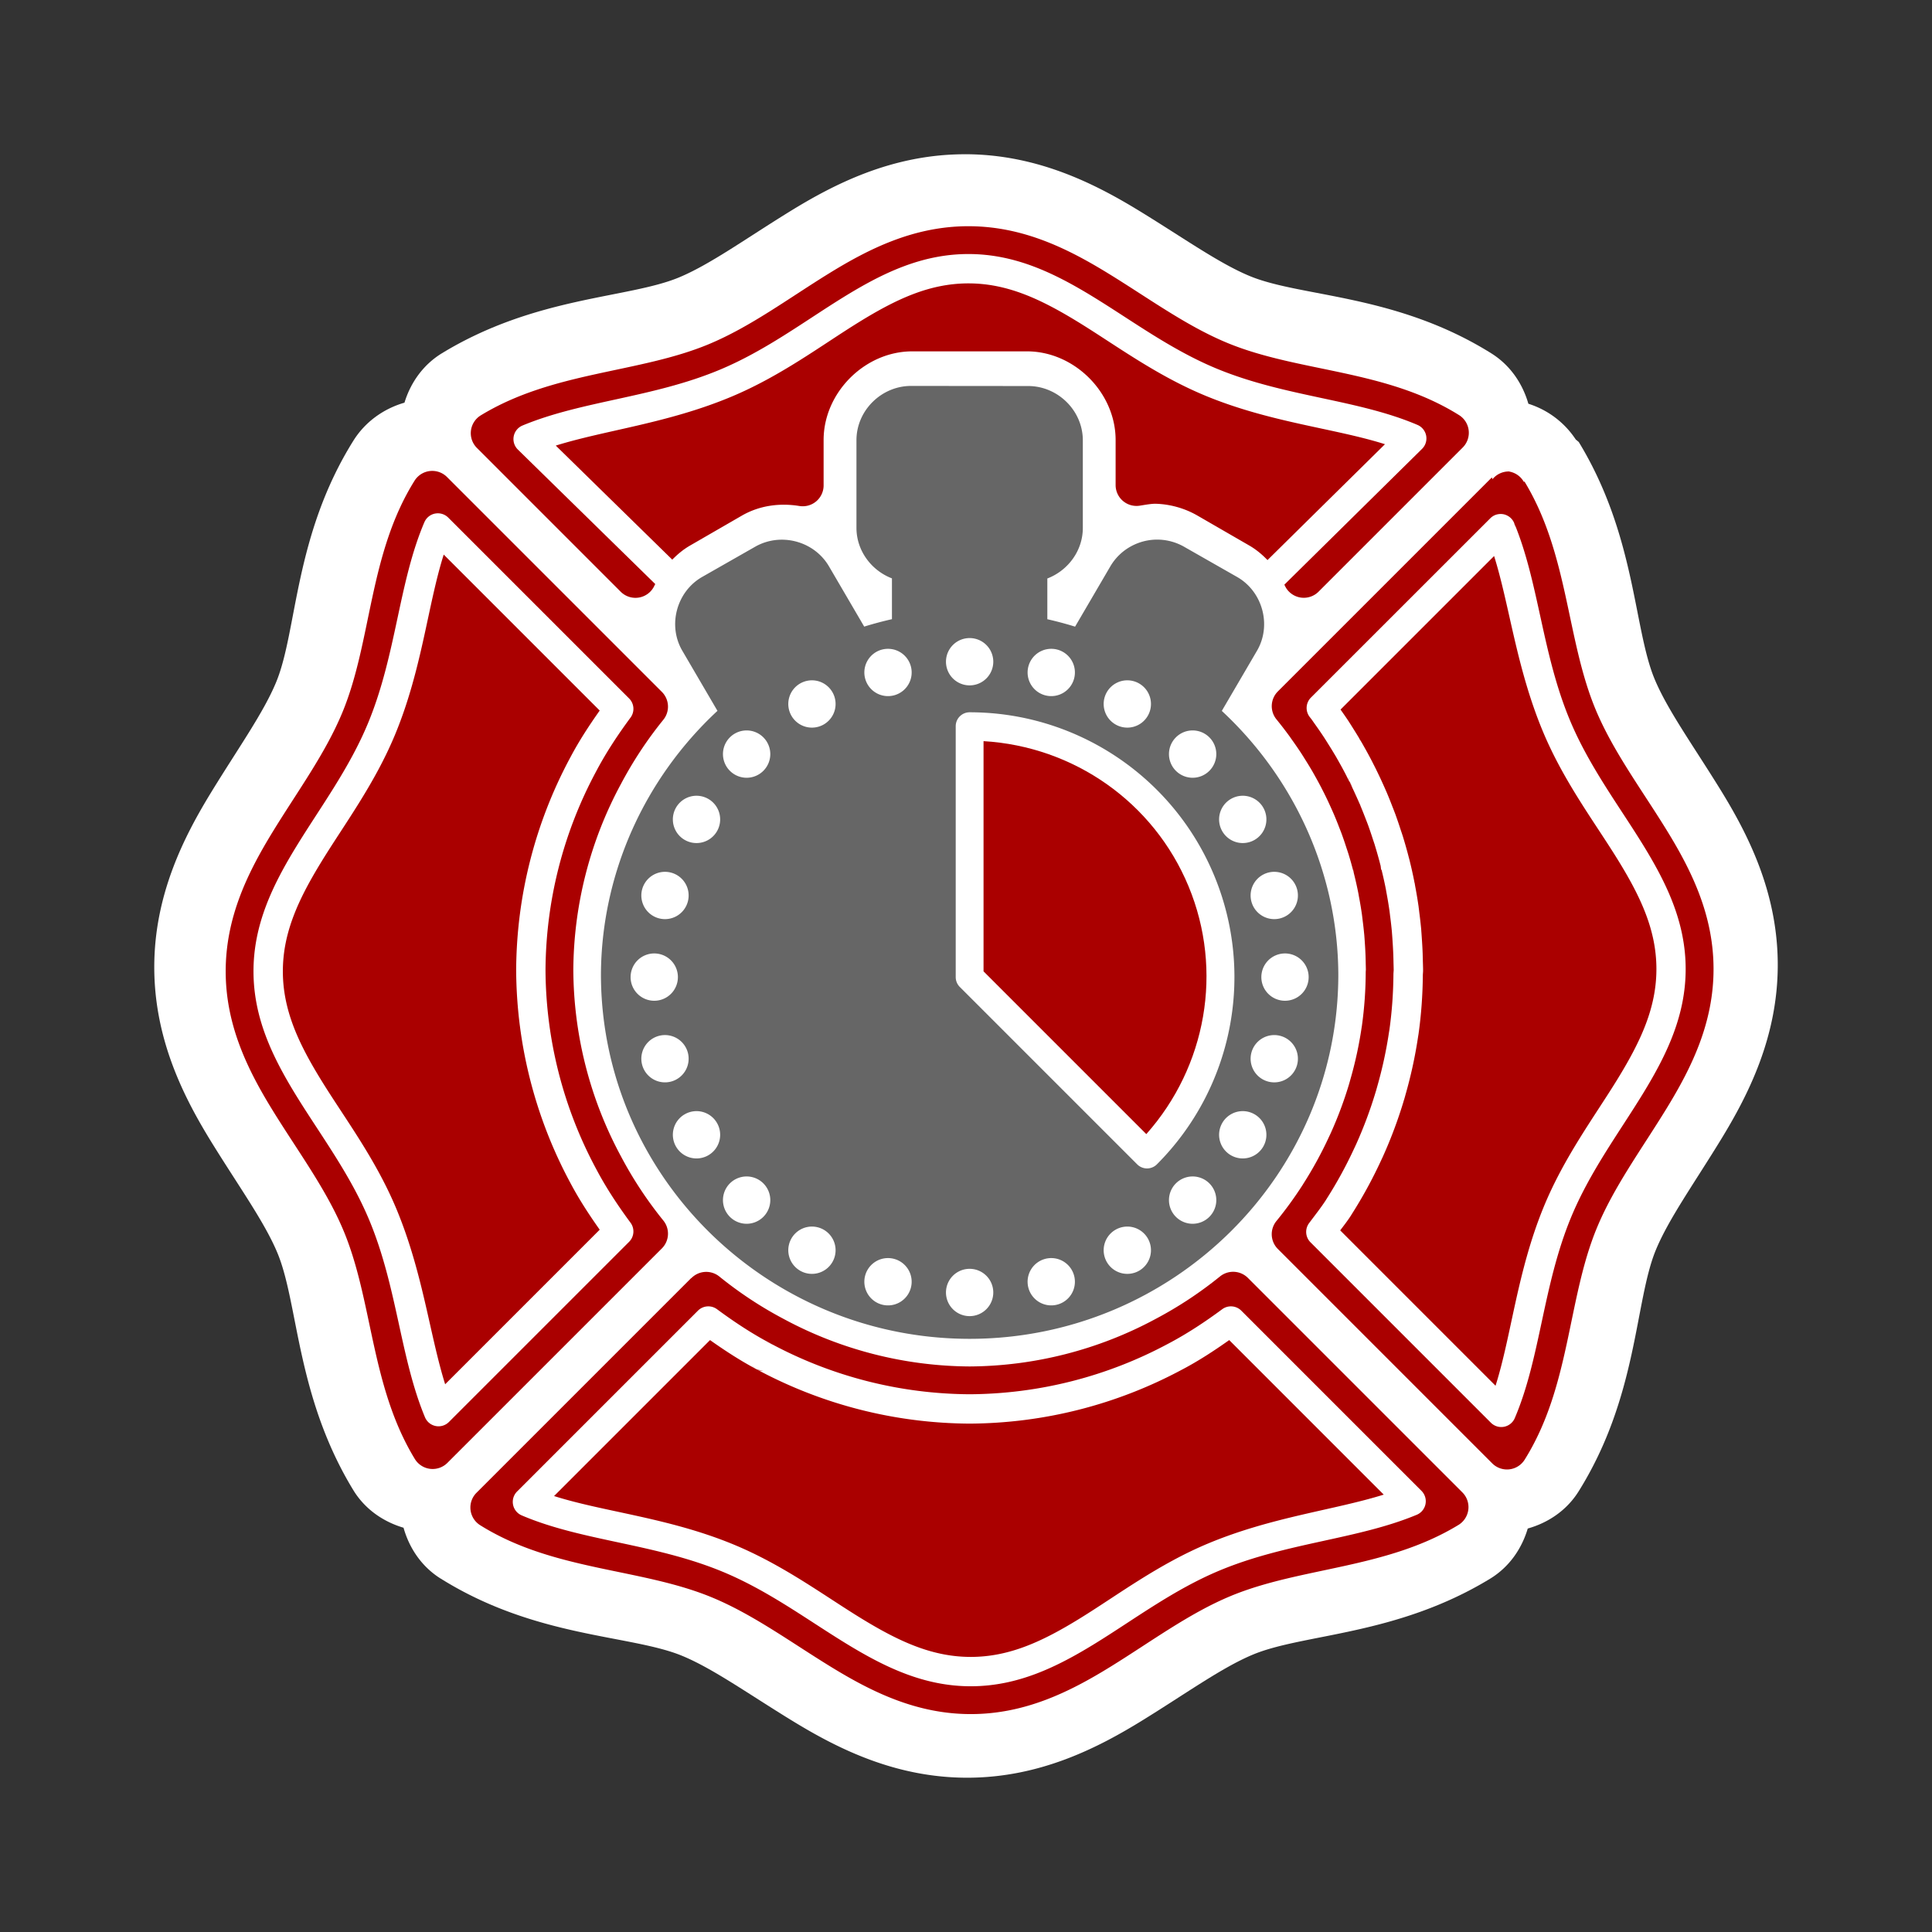
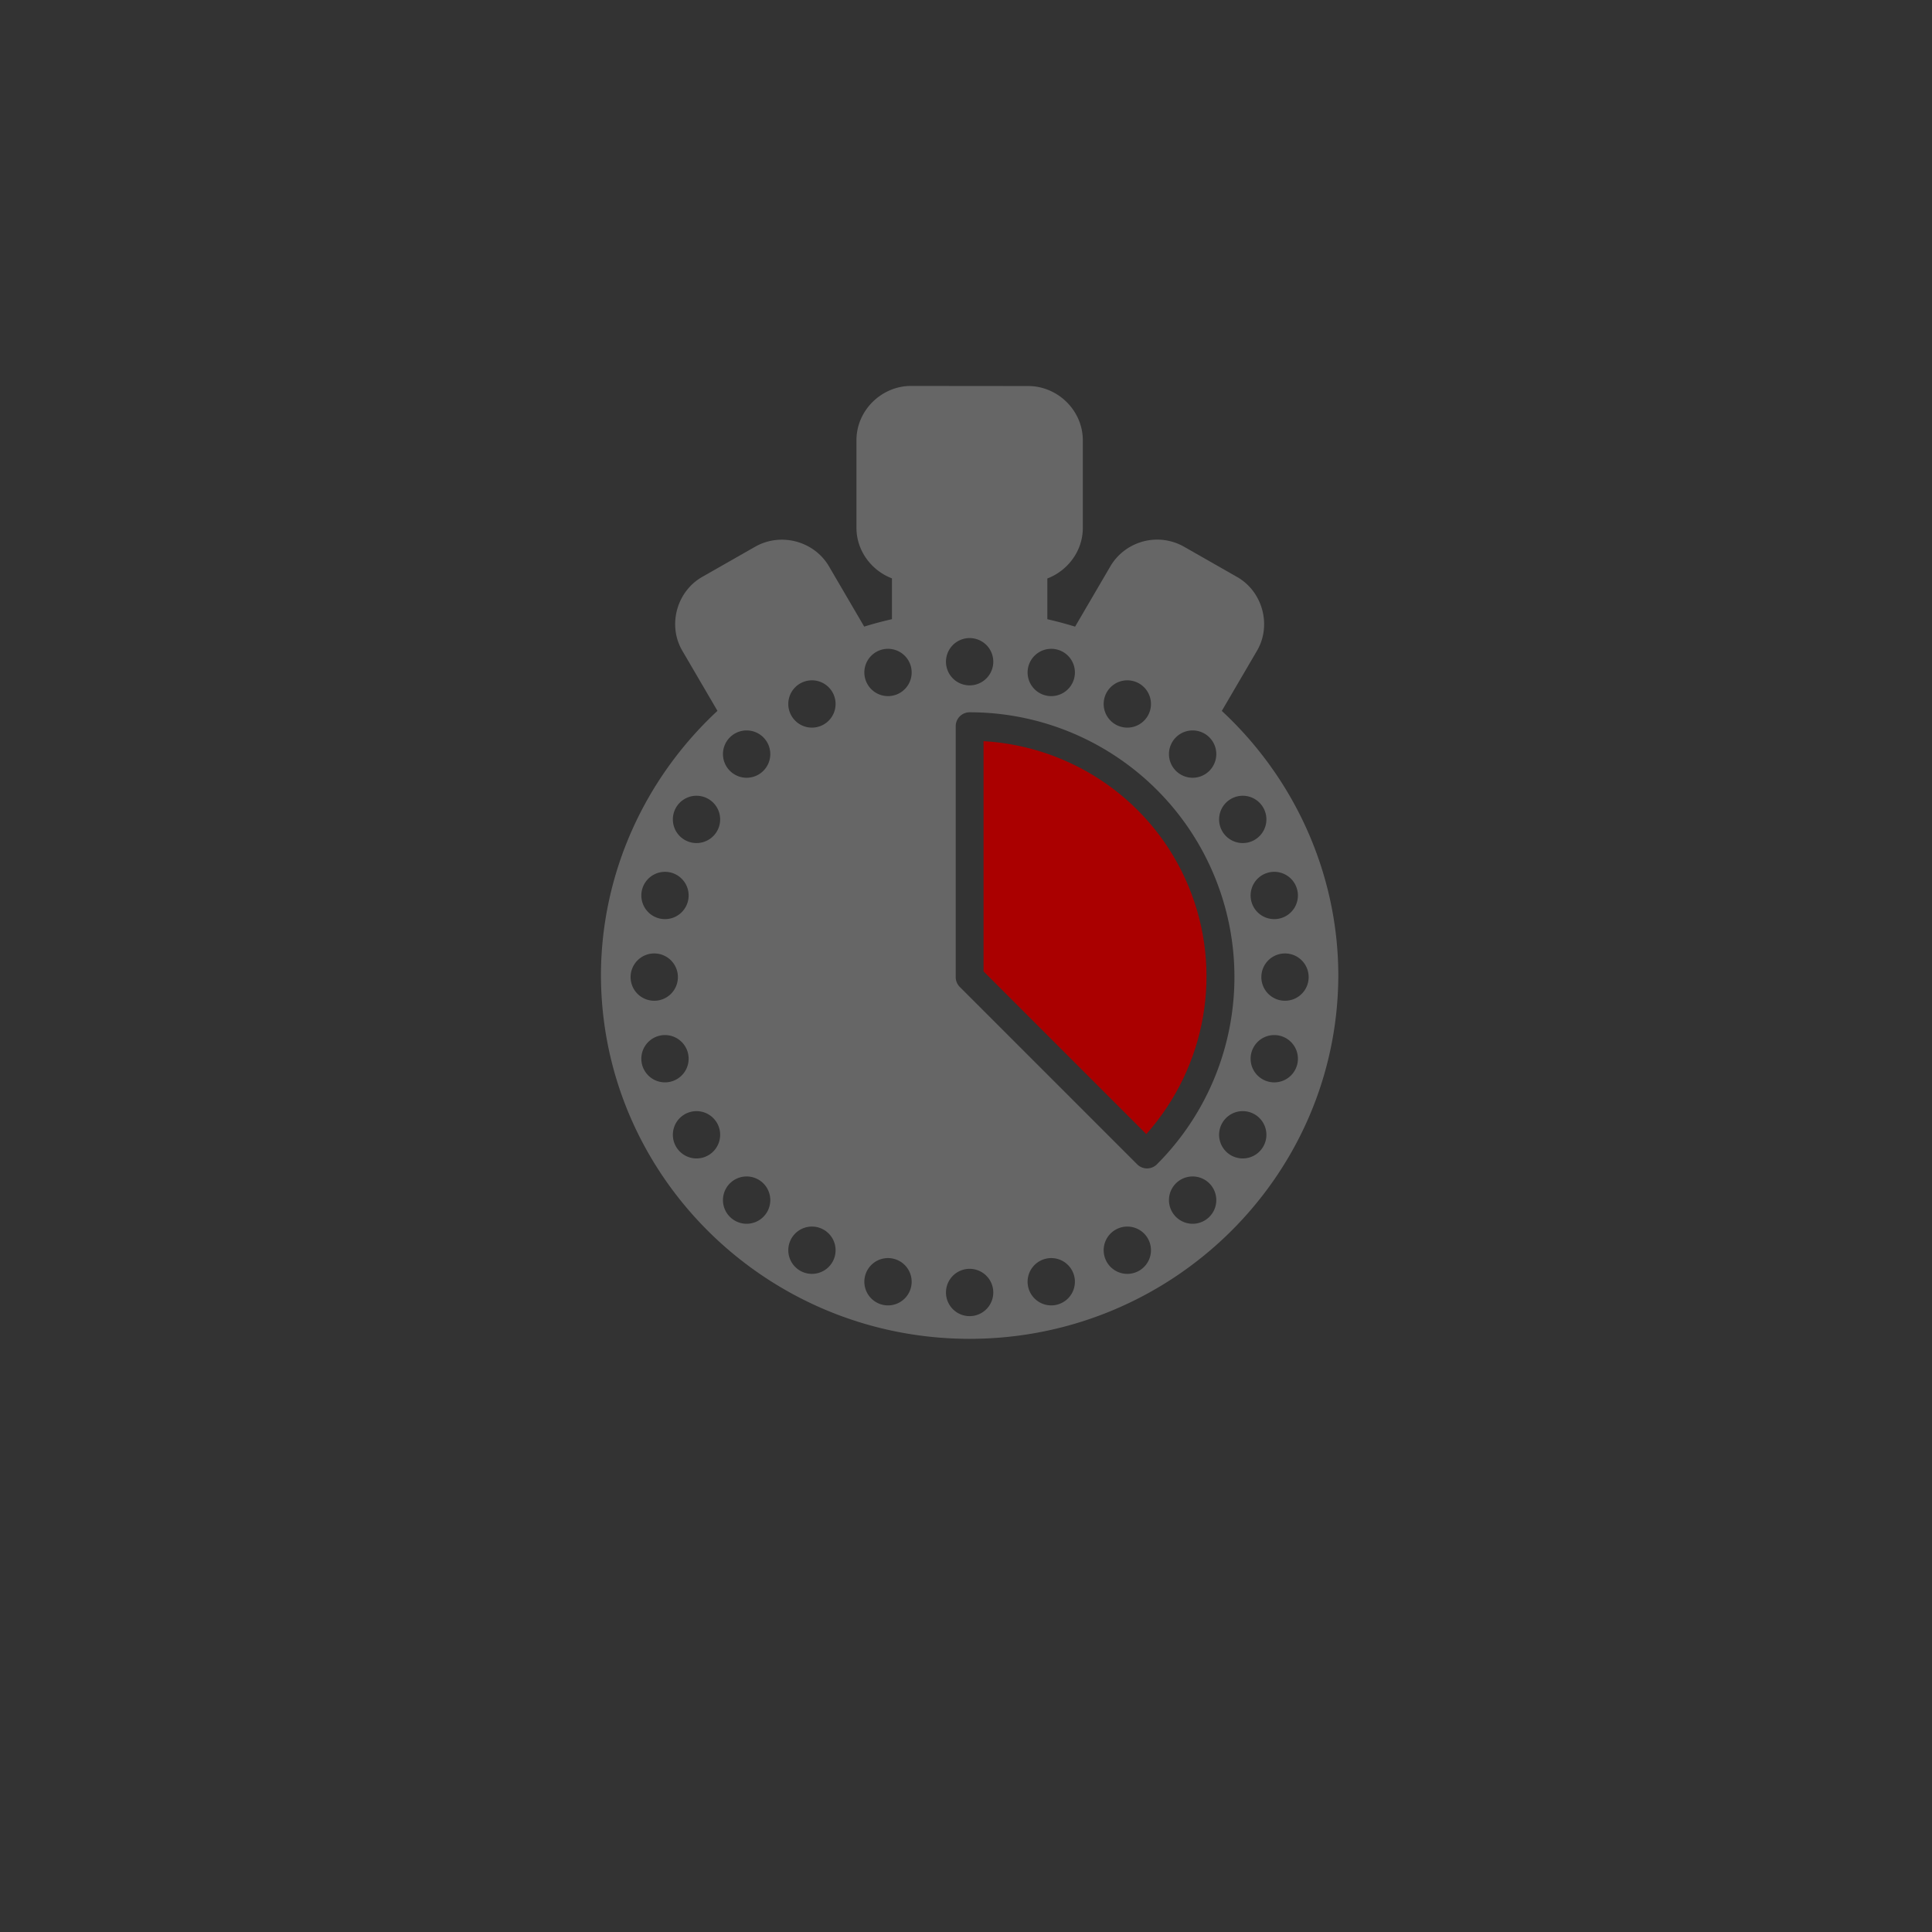
<svg xmlns="http://www.w3.org/2000/svg" xmlns:ns1="http://sodipodi.sourceforge.net/DTD/sodipodi-0.dtd" xmlns:ns2="http://www.inkscape.org/namespaces/inkscape" version="1.1" id="svg2" viewBox="0 0 256 256" height="256" width="256" ns1:docname="FWSport.svg" ns2:version="1.2.2 (b0a8486541, 2022-12-01)">
  <rect x="0" y="0" width="256" height="256" fill="#333333" stroke="none" />
  <ns1:namedview id="namedview10" pagecolor="#505050" bordercolor="#eeeeee" borderopacity="1" ns2:showpageshadow="0" ns2:pageopacity="0" ns2:pagecheckerboard="0" ns2:deskcolor="#505050" showgrid="false" ns2:zoom="2.4472537" ns2:cx="-55.776808" ns2:cy="220.6555" ns2:window-width="3840" ns2:window-height="2303" ns2:window-x="0" ns2:window-y="57" ns2:window-maximized="1" ns2:current-layer="svg2" />
  <defs id="defs" />
  <g id="layer1" />
-   <path id="path857" style="color:#000000;fill:#ffffff;stroke:none;stroke-width:18.112;stroke-linecap:round;stroke-linejoin:round;stroke-dasharray:none;paint-order:fill markers stroke" d="m 127.77,20.436 -0.004,0.004 c -9.624,0.023 -17.31,3.999 -23.182,7.625 -5.83,3.6 -10.521,6.991 -14.602,8.691 -6.735,2.806 -19.003,2.487 -31.418,10.049 -2.507,1.528 -4.163,3.912 -4.969,6.551 -2.775,0.801 -5.212,2.548 -6.766,5.031 -7.873,12.586 -7.416,25.149 -10.227,31.975 -1.683,4.088 -5.055,8.794 -8.631,14.639 -3.603,5.889 -7.549,13.595 -7.529,23.223 0.021,9.627 3.998,17.318 7.625,23.191 3.6,5.829 6.993,10.523 8.693,14.604 2.806,6.735 2.484,19 10.047,31.416 1.549,2.543 3.98,4.204 6.664,4.996 0.759,2.699 2.391,5.156 4.918,6.738 a 9.057,9.057 0 0 0 0.004,0 c 12.586,7.873 25.151,7.418 31.977,10.229 4.088,1.683 8.794,5.055 14.639,8.631 5.888,3.602 13.594,7.548 23.223,7.527 9.628,-0.021 17.316,-3.998 23.189,-7.625 5.829,-3.599 10.522,-6.991 14.604,-8.691 6.735,-2.806 19.001,-2.487 31.416,-10.049 2.54,-1.547 4.2,-3.974 4.994,-6.654 2.699,-0.76 5.156,-2.392 6.738,-4.92 7.873,-12.585 7.418,-25.148 10.229,-31.975 1.684,-4.089 5.054,-8.795 8.629,-14.639 3.602,-5.888 7.551,-13.594 7.531,-23.223 -0.02,-9.628 -3.998,-17.318 -7.625,-23.191 -3.6,-5.829 -6.991,-10.522 -8.691,-14.604 -2.806,-6.735 -2.488,-19.001 -10.051,-31.416 a 9.057,9.057 0 0 0 -0.396,-0.328 c -1.494,-2.267 -3.704,-3.928 -6.283,-4.744 -0.768,-2.674 -2.398,-5.104 -4.906,-6.674 -12.585,-7.873 -25.146,-7.418 -31.973,-10.229 -4.088,-1.683 -8.796,-5.055 -14.641,-8.631 -5.884,-3.6 -13.582,-7.54 -23.197,-7.527 h -0.008 a 9.057,9.057 0 0 0 -0.021,0 z" />
  <g id="g299" transform="matrix(0.512,0,0,0.512,-537.695,-633.729)" style="stroke:none">
-     <path id="path293" style="color:#000000;fill:#aa0000;stroke-width:10.796;stroke-linecap:round;stroke-linejoin:round;-inkscape-stroke:none;stroke:none" d="m 1300.707,1296.295 c -13.997,0.033 -25.535,5.769 -36.053,12.264 -10.521,6.497 -20.274,13.784 -31.031,18.266 -18.162,7.567 -40.234,6.984 -59.008,18.42 a 5.399,5.399 0 0 0 -1.01,8.426 l 37.219,37.221 a 5.399,5.399 0 0 0 8.744,-1.613 c 0.057,-0.129 0.14,-0.243 0.199,-0.371 l -35.557,-34.81 a 3.798,3.798 0 0 1 1.195,-6.221 c 15.366,-6.399 33.63,-7.175 50.984,-14.406 11.868,-4.945 21.894,-12.517 32.045,-18.785 10.129,-6.255 20.25,-11.164 32.295,-11.191 12.045,-0.023 22.184,4.844 32.34,11.057 10.178,6.226 20.235,13.757 32.123,18.652 17.688,7.283 36.284,7.867 51.844,14.518 a 3.798,3.798 0 0 1 1.176,6.195 l -35.639,35.15 c 0.032,0.069 0.076,0.13 0.107,0.199 a 5.399,5.399 0 0 0 8.744,1.615 l 37.312,-37.312 a 5.399,5.399 0 0 0 -0.955,-8.393 c -18.961,-11.861 -41.411,-11.039 -59.848,-18.631 -10.775,-4.437 -20.561,-11.684 -31.109,-18.137 -10.542,-6.449 -22.101,-12.134 -36.094,-12.111 h -0.01 -0.012 z m 0.039,14.795 c -10.001,0.023 -18.6,4.058 -28.318,10.059 -9.7,5.99 -20.129,13.921 -33.115,19.332 -16.419,6.841 -32.466,8.585 -45.293,12.588 l 30.15,29.517 c 1.355,-1.383 2.852,-2.638 4.574,-3.633 l 13.424,-7.754 c 4.525,-2.613 9.756,-3.334 14.902,-2.496 a 5.399,5.399 0 0 0 6.266,-5.328 v -11.752 c 0,-12.271 10.671,-22.941 22.941,-22.941 h 29.689 c 12.271,0 22.942,10.67 22.941,22.941 v 11.664 a 5.399,5.399 0 0 0 6.256,5.33 c 1.817,-0.293 3.171,-0.518 4.109,-0.492 3.661,0.099 7.462,1.124 10.809,3.057 l 13.42,7.752 c 1.778,1.027 3.325,2.324 4.711,3.764 l 30.402,-29.986 c -12.969,-4.116 -29.539,-5.58 -46.312,-12.486 -13.009,-5.357 -23.472,-13.246 -33.197,-19.195 -9.744,-5.961 -18.359,-9.959 -28.359,-9.94 z m -139.305,48.565 a 5.399,5.399 0 0 0 -3.967,2.5 c -11.861,18.961 -11.037,41.413 -18.629,59.85 -4.437,10.775 -11.684,20.561 -18.137,31.109 -6.453,10.548 -12.143,22.114 -12.113,36.117 0.03,14.003 5.767,25.544 12.264,36.064 6.497,10.521 13.784,20.276 18.266,31.033 7.567,18.162 6.982,40.232 18.418,59.006 a 5.399,5.399 0 0 0 8.428,1.01 l 55.51,-55.506 a 5.399,5.399 0 0 0 0.377,-7.215 c -4.187,-5.171 -7.862,-10.736 -10.971,-16.619 a 5.399,5.399 0 0 0 -0.012,-0.021 l -0.076,-0.144 a 5.399,5.399 0 0 0 -0.01,-0.012 c -7.937,-14.761 -12.133,-31.242 -12.227,-48.002 0.093,-16.759 4.29,-33.239 12.227,-48 a 5.399,5.399 0 0 0 0.01,-0.014 l 0.078,-0.144 a 5.399,5.399 0 0 0 0.01,-0.019 c 3.109,-5.883 6.783,-11.45 10.971,-16.621 a 5.399,5.399 0 0 0 -0.377,-7.213 l -55.611,-55.611 a 5.399,5.399 0 0 0 -4.428,-1.547 z m 279.365,0.117 a 5.399,5.399 0 0 0 -4.367,2.006 l -0.16,-0.471 -55.383,55.383 a 5.399,5.399 0 0 0 -0.365,7.229 c 1.132,1.388 2.227,2.806 3.285,4.252 0,0 -2e-4,0.01 0.01,0.01 0.226,0.318 0.448,0.637 0.67,0.957 a 5.399,5.399 0 0 0 0.055,0.076 c 0.788,1.097 1.554,2.21 2.299,3.338 0.324,0.501 0.642,1.005 0.957,1.512 a 5.399,5.399 0 0 0 0.029,0.049 c 0.627,0.987 1.238,1.983 1.83,2.99 0.334,0.576 0.663,1.155 0.986,1.738 a 5.399,5.399 0 0 0 0.01,0.018 c 0.561,1.004 1.106,2.018 1.633,3.041 a 5.399,5.399 0 0 0 0,0.01 c 0.292,0.566 0.579,1.133 0.861,1.705 0.516,1.053 1.013,2.116 1.492,3.186 a 5.399,5.399 0 0 0 0.012,0.025 c 0.258,0.567 0.51,1.139 0.758,1.711 0.47,1.108 0.921,2.224 1.351,3.348 a 5.399,5.399 0 0 0 0.021,0.057 c 0.21,0.53 0.416,1.062 0.617,1.596 0.451,1.244 0.877,2.497 1.279,3.758 a 5.399,5.399 0 0 0 0.031,0.094 c 0.142,0.419 0.281,0.841 0.418,1.264 0.489,1.584 0.936,3.181 1.348,4.787 l -0.066,-0.242 v -0.709 a 5.399,5.399 0 0 0 0.162,1.315 c 0.446,1.774 0.843,3.558 1.193,5.354 6e-4,0 0,0.01 0,0.01 0.041,0.234 0.081,0.47 0.121,0.707 a 5.399,5.399 0 0 0 0.02,0.094 c 0.282,1.49 0.531,2.986 0.746,4.486 6e-4,0 0,0.01 0,0.012 0.065,0.509 0.126,1.016 0.184,1.52 a 5.399,5.399 0 0 0 0.01,0.08 c 0.159,1.235 0.296,2.473 0.41,3.713 10e-5,0 -2e-4,-2e-4 0,0.01 0.05,0.605 0.094,1.21 0.133,1.816 a 5.399,5.399 0 0 0 0,0.041 c 0.085,1.182 0.149,2.362 0.193,3.543 0.021,0.63 0.035,1.254 0.045,1.873 a 5.399,5.399 0 0 0 0,0.102 c 0.017,0.515 0.028,1.033 0.037,1.553 -0.01,0.117 -0.016,0.23 -0.025,0.359 a 5.399,5.399 0 0 0 -0.016,0.383 c -0.018,4.61 -0.349,9.213 -0.986,13.779 -0.023,0.135 -0.045,0.271 -0.066,0.395 a 5.399,5.399 0 0 0 -0.019,0.129 c -0.669,4.513 -1.639,8.977 -2.902,13.361 a 5.399,5.399 0 0 0 -0.016,0.057 c -0.09,0.328 -0.182,0.655 -0.275,0.98 -7e-4,0 0,0.01 0,0.01 -1.306,4.376 -2.902,8.659 -4.779,12.822 -0.147,0.316 -0.297,0.632 -0.447,0.947 a 5.399,5.399 0 0 0 -0.027,0.062 c -1.921,4.155 -4.12,8.178 -6.578,12.039 a 5.399,5.399 0 0 0 -0.053,0.086 c -0.067,0.11 -0.129,0.211 -0.19,0.311 -2.079,3.228 -4.338,6.337 -6.766,9.312 a 5.399,5.399 0 0 0 0.365,7.231 l 55.484,55.488 a 5.399,5.399 0 0 0 8.393,-0.955 c 11.861,-18.961 11.039,-41.411 18.631,-59.848 4.437,-10.775 11.682,-20.563 18.135,-31.111 6.453,-10.548 12.145,-22.112 12.115,-36.115 -0.029,-14.003 -5.767,-25.544 -12.264,-36.064 -6.497,-10.521 -13.784,-20.276 -18.266,-31.033 -7.567,-18.162 -6.984,-40.234 -18.42,-59.008 l -0.115,0.178 a 5.399,5.399 0 0 0 -3.777,-2.719 z m -278.017,10.893 v 0 a 3.798,3.798 0 0 1 3.406,1.043 l 46.807,46.805 a 3.798,3.798 0 0 1 0.369,4.943 c -3.29,4.457 -6.312,9.03 -8.848,13.826 a 3.798,3.798 0 0 1 -0.016,0.029 l -0.057,0.103 v 0.01 c -8.497,15.804 -12.991,33.45 -13.086,51.393 v 0.018 c 0.095,17.943 4.589,35.592 13.086,51.397 l 0.057,0.105 a 3.798,3.798 0 0 1 0.025,0.047 c 2.533,4.789 5.55,9.356 8.836,13.807 a 3.798,3.798 0 0 1 -0.369,4.941 l -46.637,46.633 a 3.798,3.798 0 0 1 -6.191,-1.225 c -6.4,-15.366 -7.173,-33.631 -14.404,-50.986 -4.945,-11.867 -12.519,-21.893 -18.787,-32.045 -6.256,-10.131 -11.165,-20.251 -11.19,-32.299 -0.025,-12.048 4.843,-22.188 11.057,-32.346 6.226,-10.178 13.759,-20.237 18.654,-32.125 7.283,-17.688 7.864,-36.282 14.516,-51.842 a 3.798,3.798 0 0 1 2.772,-2.236 z m 274.935,0.201 a 3.798,3.798 0 0 1 2.1,0.119 h -0.02 a 3.798,3.798 0 0 1 2.518,3.158 l -0.266,-1.025 c 6.398,15.365 7.173,33.629 14.404,50.982 4.945,11.868 12.515,21.896 18.783,32.047 6.256,10.131 11.166,20.25 11.191,32.299 0.025,12.048 -4.843,22.186 -11.057,32.344 -6.226,10.178 -13.755,20.236 -18.65,32.125 -7.283,17.688 -7.866,36.284 -14.518,51.844 a 3.798,3.798 0 0 1 -6.18,1.193 l -46.693,-46.697 a 3.798,3.798 0 0 1 -0.361,-4.953 c 1.575,-2.117 3.111,-4.051 4.357,-5.984 0,0 0.017,-0.031 0.027,-0.047 0.065,-0.107 0.127,-0.206 0.184,-0.301 a 3.798,3.798 0 0 1 0.045,-0.07 c 2.631,-4.133 4.983,-8.438 7.039,-12.885 a 3.798,3.798 0 0 1 0.02,-0.041 c 0.155,-0.326 0.311,-0.655 0.465,-0.986 l -0.057,0.125 c -0.105,0.25 -0.068,0.064 0.203,-0.424 l -0.141,0.281 c 2.015,-4.466 3.73,-9.062 5.131,-13.756 a 3.798,3.798 0 0 1 0.01,-0.019 c 0,-0.013 0.012,-0.026 0.012,-0.039 0.096,-0.334 0.191,-0.669 0.285,-1.008 a 3.798,3.798 0 0 1 0.01,-0.037 c 1.349,-4.684 2.386,-9.454 3.102,-14.275 a 3.798,3.798 0 0 1 0.016,-0.082 c 0.026,-0.156 0.051,-0.301 0.072,-0.426 -0.023,0.145 -0.018,0.04 0.047,-0.287 l -0.037,0.219 c 0.666,-4.761 1.005,-9.568 1.041,-14.389 a 3.798,3.798 0 0 1 0,-0.01 3.798,3.798 0 0 1 0.012,-0.285 c 0.014,-0.182 0.027,-0.392 0.043,-0.631 a 3.798,3.798 0 0 1 0.01,-0.098 c 0,0.036 -10e-4,-0.038 0,-0.051 -0.01,-0.601 -0.026,-1.217 -0.047,-1.846 a 3.798,3.798 0 0 1 0,-0.01 c -0.011,-0.675 -0.028,-1.351 -0.051,-2.027 a 3.798,3.798 0 0 1 0,-0.014 c -1e-4,-0.01 10e-5,-0.012 0,-0.012 -0.047,-1.262 -0.117,-2.523 -0.207,-3.785 a 3.798,3.798 0 0 1 0,-0.021 c -0.043,-0.655 -0.091,-1.311 -0.144,-1.965 a 3.798,3.798 0 0 1 0,-0.07 c -0.118,-1.277 -0.258,-2.555 -0.422,-3.832 a 3.798,3.798 0 0 1 -0.018,-0.107 c -0.065,-0.563 -0.131,-1.115 -0.201,-1.66 a 3.798,3.798 0 0 1 -0.01,-0.053 c -0.225,-1.567 -0.486,-3.128 -0.779,-4.688 a 3.798,3.798 0 0 1 -0.012,-0.041 l -0.018,-0.102 a 3.798,3.798 0 0 1 0,-0.018 c -0.044,-0.252 -0.083,-0.488 -0.123,-0.711 -0.059,-0.318 -0.072,-0.159 0.1,0.373 a 3.798,3.798 0 0 1 -0.113,-0.439 c -0.316,-1.622 -0.688,-3.232 -1.076,-4.836 a 3.798,3.798 0 0 1 -0.143,-0.195 l -0.115,-0.924 -0.01,-0.027 a 3.798,3.798 0 0 1 -0.01,-0.037 c -0.453,-1.775 -0.948,-3.538 -1.486,-5.281 a 3.798,3.798 0 0 1 0,-0.01 3.798,3.798 0 0 1 0,-0.014 c -0.148,-0.455 -0.303,-0.918 -0.463,-1.389 a 3.798,3.798 0 0 1 -0.021,-0.062 c -0.424,-1.325 -0.871,-2.64 -1.344,-3.943 a 3.798,3.798 0 0 1 -0.01,-0.019 c -0.219,-0.583 -0.446,-1.167 -0.68,-1.756 a 3.798,3.798 0 0 1 -0.014,-0.037 c -0.46,-1.198 -0.939,-2.385 -1.438,-3.561 a 3.798,3.798 0 0 1 -0.01,-0.018 c -0.261,-0.602 -0.527,-1.202 -0.799,-1.801 a 3.798,3.798 0 0 1 -0.01,-0.016 c -0.515,-1.149 -1.049,-2.289 -1.603,-3.422 a 3.798,3.798 0 0 1 -0.018,-0.074 c 0.079,0.146 0.319,0.592 0.445,0.752 0.291,0.372 0.382,0.419 0.291,0.328 -0.175,-0.175 -1.024,-1.35 -1.084,-2.574 0,-0.015 -0.01,-0.026 -0.01,-0.041 0,-0.029 -0.023,-0.051 -0.023,-0.08 l 0.047,0.199 c 0.056,0.279 0.262,1.294 0.262,1.293 0,-10e-5 0.053,0.091 0.064,0.111 l 0.02,0.076 c -0.3,-0.607 -0.607,-1.213 -0.92,-1.818 a 3.798,3.798 0 0 1 0,-0.018 c -0.559,-1.085 -1.135,-2.16 -1.728,-3.223 a 3.798,3.798 0 0 1 -0.022,-0.033 c -0.349,-0.629 -0.702,-1.254 -1.062,-1.875 a 3.798,3.798 0 0 1 -0.01,-0.01 c -0.623,-1.059 -1.265,-2.109 -1.928,-3.152 l -0.031,-0.051 a 3.798,3.798 0 0 1 -0.016,-0.025 c -0.331,-0.532 -0.662,-1.058 -0.998,-1.578 a 3.798,3.798 0 0 1 -0.01,-0.016 c -0.797,-1.21 -1.62,-2.404 -2.469,-3.586 -0.01,-0.01 -0.01,-0.015 -0.018,-0.025 -0.246,-0.355 -0.494,-0.71 -0.746,-1.064 0,0 -0.014,-0.02 -0.014,-0.02 -0.071,-0.097 -0.255,-0.313 -0.525,-0.676 a 3.798,3.798 0 0 1 0.361,-4.953 l 46.424,-46.408 a 3.798,3.798 0 0 1 1.842,-1.018 z m -44.855,57.75 a 3.798,3.798 0 0 1 -0.109,-0.182 c 0.084,0.148 0.108,0.179 0.061,0.103 z m 2.992,4.832 0.125,0.199 c -0.069,-0.104 -0.017,-0.044 -0.066,-0.129 a 3.798,3.798 0 0 1 -0.059,-0.07 z m 6.16,12.232 0.098,0.211 c -0.27,-0.54 -0.1,0.024 0.461,0.697 a 3.798,3.798 0 0 1 -0.559,-0.908 z m -237,-64.404 c -4.127,12.975 -5.582,29.565 -12.496,46.357 -5.357,13.009 -13.248,23.474 -19.197,33.199 -5.962,9.745 -9.96,18.363 -9.939,28.365 0.021,10.003 4.055,18.602 10.057,28.322 5.989,9.7 13.923,20.128 19.334,33.115 6.854,16.45 8.591,32.527 12.609,45.365 l 39.998,-40.002 c -2.722,-3.853 -5.324,-7.824 -7.568,-12.068 a 3.798,3.798 0 0 1 -0.024,-0.045 l -0.031,-0.059 c -9.087,-16.899 -13.893,-35.772 -13.994,-54.959 -2e-4,-0.033 -2e-4,-0.065 0,-0.098 0.101,-19.188 4.907,-38.056 13.994,-54.955 l 0.059,-0.111 -0.014,0.029 c 2.248,-4.252 4.853,-8.23 7.58,-12.09 z m 271.834,0.375 -39.74,39.736 c 0.712,1.008 1.421,2.018 2.102,3.051 a 3.798,3.798 0 0 1 0.051,0.078 c -0.01,-0.015 0.031,0.056 0.041,0.066 0.343,0.532 0.679,1.064 1.01,1.596 l 0.016,0.025 0.012,0.02 c 0.703,1.107 1.391,2.229 2.061,3.367 l -0.016,-0.019 a 3.798,3.798 0 0 1 0.043,0.068 c 0.356,0.614 0.702,1.23 1.045,1.848 a 3.798,3.798 0 0 1 0.033,0.057 3.798,3.798 0 0 1 0.062,0.105 c 0.639,1.144 1.255,2.296 1.853,3.457 a 3.798,3.798 0 0 1 0,0.014 c 0.331,0.64 0.659,1.285 0.979,1.934 a 3.798,3.798 0 0 1 0.018,0.076 c 0,0 0.012,0.019 0.012,0.019 l -0.016,-0.066 c 0.031,0.064 0.059,0.129 0.09,0.193 0.559,1.146 1.105,2.299 1.627,3.465 0.287,0.634 0.569,1.27 0.846,1.908 a 3.798,3.798 0 0 1 0.027,0.059 c 0.531,1.251 1.038,2.51 1.523,3.773 l 0.016,0.037 c 0.24,0.607 0.477,1.219 0.711,1.84 l -0.125,-0.295 c 0.19,0.401 0.22,0.561 0.189,0.475 l 0.01,0.022 c 0.487,1.347 0.947,2.701 1.383,4.061 l 0.022,0.062 c 0.159,0.468 0.318,0.942 0.475,1.424 l -0.088,-0.238 c 0.126,0.317 0.165,0.501 0.154,0.461 0.563,1.827 1.079,3.664 1.551,5.51 l 0.01,0.037 0.01,0.021 a 3.798,3.798 0 0 1 0.039,0.141 c 0.01,0.04 0.01,0.083 0.017,0.123 a 3.798,3.798 0 0 1 0.018,0.018 c 0.511,2.034 0.966,4.081 1.367,6.139 l -0.113,-0.44 c 0.192,0.595 0.183,0.815 0.135,0.561 a 3.798,3.798 0 0 1 0.01,0.027 c 0.05,0.276 0.093,0.534 0.135,0.775 v 0.018 l 0.01,0.043 0.01,0.041 c 0.312,1.659 0.59,3.327 0.83,5.002 a 3.798,3.798 0 0 1 0.039,0.539 c 0,-0.911 -0.058,-0.979 0,-0.201 l -0.022,-0.203 c 0.072,0.557 0.137,1.111 0.201,1.666 a 3.798,3.798 0 0 1 0.016,0.096 c 0.177,1.385 0.333,2.775 0.461,4.17 a 3.798,3.798 0 0 1 0,0.09 c 0,0.01 -4e-4,0.01 0,0.017 0.055,0.682 0.103,1.366 0.148,2.049 v 0.023 c 0.095,1.335 0.171,2.675 0.221,4.023 a 3.798,3.798 0 0 1 0,0.047 c 0,0.018 -5e-4,0.037 0,0.055 a 3.798,3.798 0 0 1 0,0.041 v 0.01 0.01 c 0.02,0.613 0.038,1.236 0.049,1.867 0.023,0.667 0.042,1.345 0.053,2.029 a 3.798,3.798 0 0 1 0,0.059 c 0,0.152 0.01,0.424 -0.029,0.807 -0.011,0.166 -0.019,0.329 -0.031,0.49 v 0.01 c 0,0.017 10e-5,0.034 0,0.051 -0.045,5.084 -0.403,10.168 -1.109,15.217 a 3.798,3.798 0 0 1 -0.037,0.219 c 0.042,-0.227 0.039,-0.232 0,0.012 a 3.798,3.798 0 0 1 0,0.01 c -0.022,0.134 -0.046,0.265 -0.068,0.395 -0.765,5.154 -1.873,10.252 -3.314,15.258 v 0.01 c -0.099,0.357 -0.201,0.717 -0.305,1.078 a 3.798,3.798 0 0 1 -0.289,0.719 c 0.369,-0.7 0.375,-0.979 0.236,-0.553 -1.493,4.99 -3.315,9.877 -5.457,14.625 -0.01,0.015 0.022,-0.042 0.012,-0.022 a 3.798,3.798 0 0 1 -0.016,0.033 3.798,3.798 0 0 1 -0.041,0.092 c -0.164,0.352 -0.328,0.704 -0.496,1.057 l 0.018,-0.041 c -2.199,4.755 -4.712,9.357 -7.525,13.775 -0.051,0.084 -0.101,0.168 -0.156,0.258 a 3.798,3.798 0 0 1 -0.024,0.039 c 0,0.01 -0.031,0.05 -0.08,0.127 a 3.798,3.798 0 0 1 -0.01,0.014 c -0.893,1.387 -1.808,2.535 -2.728,3.76 l 40.205,40.207 c 4.127,-12.975 5.582,-29.565 12.496,-46.358 5.357,-13.009 13.248,-23.474 19.197,-33.199 5.962,-9.746 9.96,-18.361 9.94,-28.363 -0.021,-10.003 -4.056,-18.602 -10.059,-28.322 -5.99,-9.7 -13.921,-20.131 -19.332,-33.117 -6.855,-16.452 -8.593,-32.532 -12.613,-45.371 z m -35.039,47.182 c 0.453,0.453 0.758,1.068 0.836,1.258 0.068,0.165 -0.053,-0.156 -0.301,-0.566 z m -32.213,138.065 a 5.399,5.399 0 0 0 -3.68,1.195 c -5.171,4.187 -10.736,7.862 -16.619,10.971 a 5.399,5.399 0 0 0 -0.021,0.012 l -0.144,0.076 a 5.399,5.399 0 0 0 -0.014,0.01 c -14.761,7.937 -31.241,12.133 -48,12.226 -16.759,-0.093 -33.239,-4.29 -48,-12.226 a 5.399,5.399 0 0 0 -0.014,-0.01 l -0.144,-0.076 a 5.399,5.399 0 0 0 -0.021,-0.012 c -5.883,-3.109 -11.448,-6.783 -16.619,-10.971 a 5.399,5.399 0 0 0 -7.252,0.471 l 0.037,-0.092 -55.609,55.611 a 5.399,5.399 0 0 0 0.953,8.393 c 18.961,11.861 41.413,11.037 59.85,18.629 10.775,4.437 20.561,11.684 31.109,18.137 10.548,6.453 22.112,12.145 36.115,12.115 14.003,-0.03 25.546,-5.769 36.066,-12.266 10.521,-6.496 20.274,-13.782 31.031,-18.264 18.162,-7.567 40.234,-6.984 59.008,-18.42 a 5.399,5.399 0 0 0 1.01,-8.428 l -55.506,-55.508 a 5.399,5.399 0 0 0 -3.535,-1.574 z m -0.572,8.949 a 3.798,3.798 0 0 1 2.402,1.102 l 46.631,46.635 a 3.798,3.798 0 0 1 -1.225,6.191 c -15.365,6.399 -33.63,7.175 -50.984,14.406 -11.868,4.945 -21.894,12.515 -32.045,18.783 -10.131,6.256 -20.25,11.166 -32.299,11.191 -12.048,0.025 -22.188,-4.841 -32.346,-11.055 -10.178,-6.226 -20.236,-13.757 -32.125,-18.652 -17.688,-7.283 -36.283,-7.867 -51.842,-14.518 a 3.798,3.798 0 0 1 -1.193,-6.178 l 46.807,-46.803 a 3.798,3.798 0 0 1 4.941,-0.371 c 4.447,3.283 9.015,6.301 13.803,8.832 l -0.318,-0.078 c 0.012,0 0.021,0.011 0.033,0.016 a 3.798,3.798 0 0 1 0.309,0.076 l 0.107,0.059 a 3.798,3.798 0 0 1 0.02,0.01 c 15.806,8.499 33.455,12.995 51.4,13.09 h 0.02 c 17.945,-0.095 35.595,-4.589 51.4,-13.088 a 3.798,3.798 0 0 1 0.018,-0.01 l 0.107,-0.059 a 3.798,3.798 0 0 1 0.01,0 c 4.797,-2.535 9.374,-5.558 13.83,-8.848 a 3.798,3.798 0 0 1 2.539,-0.732 z m -119.76,9.502 a 3.798,3.798 0 0 0 -0.039,-0.01 c 0.343,0.126 0.66,0.277 0.877,0.443 -0.047,-0.037 -0.022,-0.033 -0.076,-0.072 -0.198,-0.144 -0.478,-0.257 -0.762,-0.361 z m -0.039,-0.01 c -0.012,0 -0.018,-0.012 -0.029,-0.016 l -0.244,-0.061 c -0.087,-0.026 -0.176,-0.037 -0.266,-0.059 a 3.798,3.798 0 0 1 0.539,0.135 z m -0.539,-0.135 a 3.798,3.798 0 0 0 -0.301,-0.076 c -0.126,-0.021 -0.253,-0.065 -0.375,-0.074 0.225,0.02 0.448,0.095 0.676,0.15 z m -0.301,-0.076 c 0.047,0.01 0.093,0.02 0.141,0.029 l -0.752,-0.187 c 0.024,-10e-5 0.043,0.023 0.068,0.023 a 3.798,3.798 0 0 1 0.543,0.135 z m 0.141,0.029 0.426,0.105 c 0.082,0.025 0.165,0.032 0.244,0.061 l 0.035,0.01 c -0.23,-0.082 -0.459,-0.128 -0.705,-0.176 z m -14.592,-0.594 -40.365,40.363 c 12.975,4.127 29.564,5.584 46.355,12.498 13.009,5.357 23.474,13.246 33.199,19.195 9.745,5.962 18.363,9.96 28.365,9.94 10.003,-0.021 18.602,-4.056 28.322,-10.059 9.7,-5.99 20.129,-13.921 33.115,-19.332 16.449,-6.854 32.525,-8.592 45.363,-12.611 l -39.988,-39.994 v 0 c -3.858,2.726 -7.834,5.332 -12.084,7.578 h -0.01 l -0.084,0.045 c -16.899,9.087 -35.772,13.893 -54.959,13.994 -0.033,2e-4 -0.065,2e-4 -0.098,0 -19.188,-0.101 -38.06,-4.907 -54.959,-13.994 l -0.09,-0.047 1.781,0.443 c -0.038,0 -0.074,-0.037 -0.113,-0.037 a 3.798,3.798 0 0 1 -1.682,-0.416 c -4.243,-2.244 -8.215,-4.845 -12.068,-7.566 z m 10.875,6.572 c -0.021,-0.027 0.116,0.221 0.617,0.617 0.01,0 0.029,0 0.039,0.014 -0.397,-0.32 -0.637,-0.607 -0.656,-0.631 z" />
    <path id="path295" style="color:#000000;fill:#666666;stroke-width:14.496;stroke-linecap:round;stroke-linejoin:round;-inkscape-stroke:none;stroke:none" d="m 1285.971,1337.629 c -7.656,0 -14.135,6.341 -14.135,14.049 v 22.668 c 0,5.959 3.889,11.061 9.184,13.088 v 10.56 c -2.42,0.548 -4.81,1.188 -7.18,1.92 l -9.111,-15.582 c -3.854,-6.59 -12.498,-8.856 -19.109,-5.088 l -13.705,7.812 c -6.609,3.768 -9.003,12.511 -5.149,19.102 l 9.098,15.559 c -18.991,17.649 -30.044,42.233 -30.154,68.201 a 7.249,7.249 0 0 0 0,0.031 c 0,52.04 42.855,94.291 95.416,94.291 52.561,0 95.416,-42.251 95.416,-94.291 -0.105,-25.973 -11.158,-50.564 -30.152,-68.217 l 9.104,-15.562 c 3.854,-6.591 1.46,-15.334 -5.15,-19.102 l -13.703,-7.812 c -2.073,-1.181 -4.364,-1.79 -6.611,-1.85 -4.951,-0.132 -9.85,2.405 -12.5,6.938 l -9.111,15.582 c -2.371,-0.733 -4.761,-1.372 -7.182,-1.92 v -10.543 c 5.295,-2.027 9.184,-7.129 9.184,-13.088 v -22.668 c 0,-7.708 -6.478,-14.049 -14.135,-14.049 z m 15.154,65.254 a 6.121,6.121 0 0 1 6.121,6.121 6.121,6.121 0 0 1 -6.121,6.121 6.121,6.121 0 0 1 -6.121,-6.121 6.121,6.121 0 0 1 6.121,-6.121 z m -20.326,2.834 a 6.121,6.121 0 0 1 5.115,4.482 6.121,6.121 0 0 1 -4.33,7.498 6.121,6.121 0 0 1 -7.496,-4.328 6.121,6.121 0 0 1 4.328,-7.498 6.121,6.121 0 0 1 2.383,-0.154 z m 40.652,0 a 6.121,6.121 0 0 1 2.383,0.154 6.121,6.121 0 0 1 4.328,7.498 6.121,6.121 0 0 1 -7.496,4.328 6.121,6.121 0 0 1 -4.328,-7.498 6.121,6.121 0 0 1 5.113,-4.482 z m -61.934,8.154 a 6.121,6.121 0 0 1 6.098,3.008 6.121,6.121 0 0 1 -2.24,8.361 6.121,6.121 0 0 1 -8.359,-2.238 6.121,6.121 0 0 1 2.238,-8.361 6.121,6.121 0 0 1 2.264,-0.769 z m 83.215,0 a 6.121,6.121 0 0 1 2.264,0.769 6.121,6.121 0 0 1 2.24,8.361 6.121,6.121 0 0 1 -8.361,2.238 6.121,6.121 0 0 1 -2.24,-8.361 6.121,6.121 0 0 1 6.098,-3.008 z m -41.607,8.219 c 27.709,0 52.713,16.707 63.316,42.307 10.604,25.6 4.738,55.094 -14.855,74.688 a 3.6,3.6 0 0 1 -5.092,0 l -45.914,-45.914 a 3.6,3.6 0 0 1 -1.055,-2.545 v -64.936 a 3.6,3.6 0 0 1 3.6,-3.6 z m -57.715,4.697 a 6.121,6.121 0 0 1 4.332,1.793 6.121,6.121 0 0 1 0,8.66 6.121,6.121 0 0 1 -8.66,0 6.121,6.121 0 0 1 0,-8.66 6.121,6.121 0 0 1 4.328,-1.793 z m 115.43,0 a 6.121,6.121 0 0 1 4.328,1.793 6.121,6.121 0 0 1 0,8.66 6.121,6.121 0 0 1 -8.66,0 6.121,6.121 0 0 1 0,-8.66 6.121,6.121 0 0 1 4.332,-1.793 z m -127.602,16.957 a 6.121,6.121 0 0 1 2.264,0.77 6.121,6.121 0 0 1 2.24,8.361 6.121,6.121 0 0 1 -8.361,2.24 6.121,6.121 0 0 1 -2.24,-8.361 6.121,6.121 0 0 1 6.098,-3.01 z m 139.773,0 a 6.121,6.121 0 0 1 6.098,3.01 6.121,6.121 0 0 1 -2.24,8.361 6.121,6.121 0 0 1 -8.361,-2.24 6.121,6.121 0 0 1 2.24,-8.361 6.121,6.121 0 0 1 2.264,-0.77 z m -149.525,19.688 a 6.121,6.121 0 0 1 2.383,0.156 6.121,6.121 0 0 1 4.328,7.496 6.121,6.121 0 0 1 -7.496,4.328 6.121,6.121 0 0 1 -4.328,-7.496 6.121,6.121 0 0 1 5.113,-4.484 z m 159.277,0 a 6.121,6.121 0 0 1 5.113,4.484 6.121,6.121 0 0 1 -4.328,7.496 6.121,6.121 0 0 1 -7.496,-4.328 6.121,6.121 0 0 1 4.328,-7.496 6.121,6.121 0 0 1 2.383,-0.156 z m -161.258,21.07 a 6.121,6.121 0 0 1 6.121,6.121 6.121,6.121 0 0 1 -6.121,6.123 6.121,6.121 0 0 1 -6.121,-6.123 6.121,6.121 0 0 1 6.121,-6.121 z m 163.238,0 a 6.121,6.121 0 0 1 6.121,6.121 6.121,6.121 0 0 1 -6.121,6.123 6.121,6.121 0 0 1 -6.121,-6.123 6.121,6.121 0 0 1 6.121,-6.121 z m -159.66,21.178 v 0 a 6.121,6.121 0 0 1 5.113,4.482 6.121,6.121 0 0 1 -4.328,7.496 6.121,6.121 0 0 1 -7.496,-4.328 6.121,6.121 0 0 1 4.328,-7.496 6.121,6.121 0 0 1 2.383,-0.156 z m 156.082,0 a 6.121,6.121 0 0 1 2.383,0.156 6.121,6.121 0 0 1 4.328,7.496 6.121,6.121 0 0 1 -7.496,4.328 6.121,6.121 0 0 1 -4.328,-7.496 6.121,6.121 0 0 1 5.113,-4.484 z m -149.525,19.684 a 6.121,6.121 0 0 1 6.102,3.01 6.121,6.121 0 0 1 -2.24,8.361 6.121,6.121 0 0 1 -8.361,-2.24 6.121,6.121 0 0 1 2.24,-8.361 6.121,6.121 0 0 1 2.26,-0.769 z m 142.969,0 a 6.121,6.121 0 0 1 2.26,0.769 6.121,6.121 0 0 1 2.24,8.361 6.121,6.121 0 0 1 -8.361,2.24 6.121,6.121 0 0 1 -2.24,-8.361 6.121,6.121 0 0 1 6.102,-3.01 z m -129.199,16.855 a 6.121,6.121 0 0 1 4.332,1.789 6.121,6.121 0 0 1 0,8.66 6.121,6.121 0 0 1 -8.66,0 6.121,6.121 0 0 1 0,-8.66 6.121,6.121 0 0 1 4.328,-1.789 z m 115.43,0 a 6.121,6.121 0 0 1 4.328,1.789 6.121,6.121 0 0 1 0,8.66 6.121,6.121 0 0 1 -8.66,0 6.121,6.121 0 0 1 0,-8.66 6.121,6.121 0 0 1 4.332,-1.789 z m -97.727,13.02 a 6.121,6.121 0 0 1 2.262,0.769 6.121,6.121 0 0 1 2.24,8.361 6.121,6.121 0 0 1 -8.361,2.238 6.121,6.121 0 0 1 -2.238,-8.359 6.121,6.121 0 0 1 6.098,-3.01 z m 80.025,0 a 6.121,6.121 0 0 1 6.098,3.01 6.121,6.121 0 0 1 -2.24,8.359 6.121,6.121 0 0 1 -8.361,-2.238 6.121,6.121 0 0 1 2.24,-8.361 6.121,6.121 0 0 1 2.264,-0.769 z m -61.938,8.154 a 6.121,6.121 0 0 1 2.383,0.158 6.121,6.121 0 0 1 4.33,7.498 6.121,6.121 0 0 1 -7.498,4.328 6.121,6.121 0 0 1 -4.328,-7.498 6.121,6.121 0 0 1 5.113,-4.486 z m 43.848,0 a 6.121,6.121 0 0 1 5.113,4.486 6.121,6.121 0 0 1 -4.328,7.498 6.121,6.121 0 0 1 -7.496,-4.328 6.121,6.121 0 0 1 4.328,-7.498 6.121,6.121 0 0 1 2.383,-0.158 z m -21.924,2.73 a 6.121,6.121 0 0 1 6.121,6.121 6.121,6.121 0 0 1 -6.121,6.121 6.121,6.121 0 0 1 -6.121,-6.121 6.121,6.121 0 0 1 6.121,-6.121 z" />
    <path id="path297" style="color:#000000;fill:#aa0000;stroke-width:7.2;stroke-linecap:round;stroke-linejoin:round;-inkscape-stroke:none;paint-order:fill markers stroke;stroke:none" d="m 1304.725,1429.559 v 59.574 l 42.125,42.125 c 15.534,-17.482 19.973,-42.302 10.941,-64.106 -9.031,-21.803 -29.721,-36.216 -53.066,-37.594 z" />
  </g>
</svg>